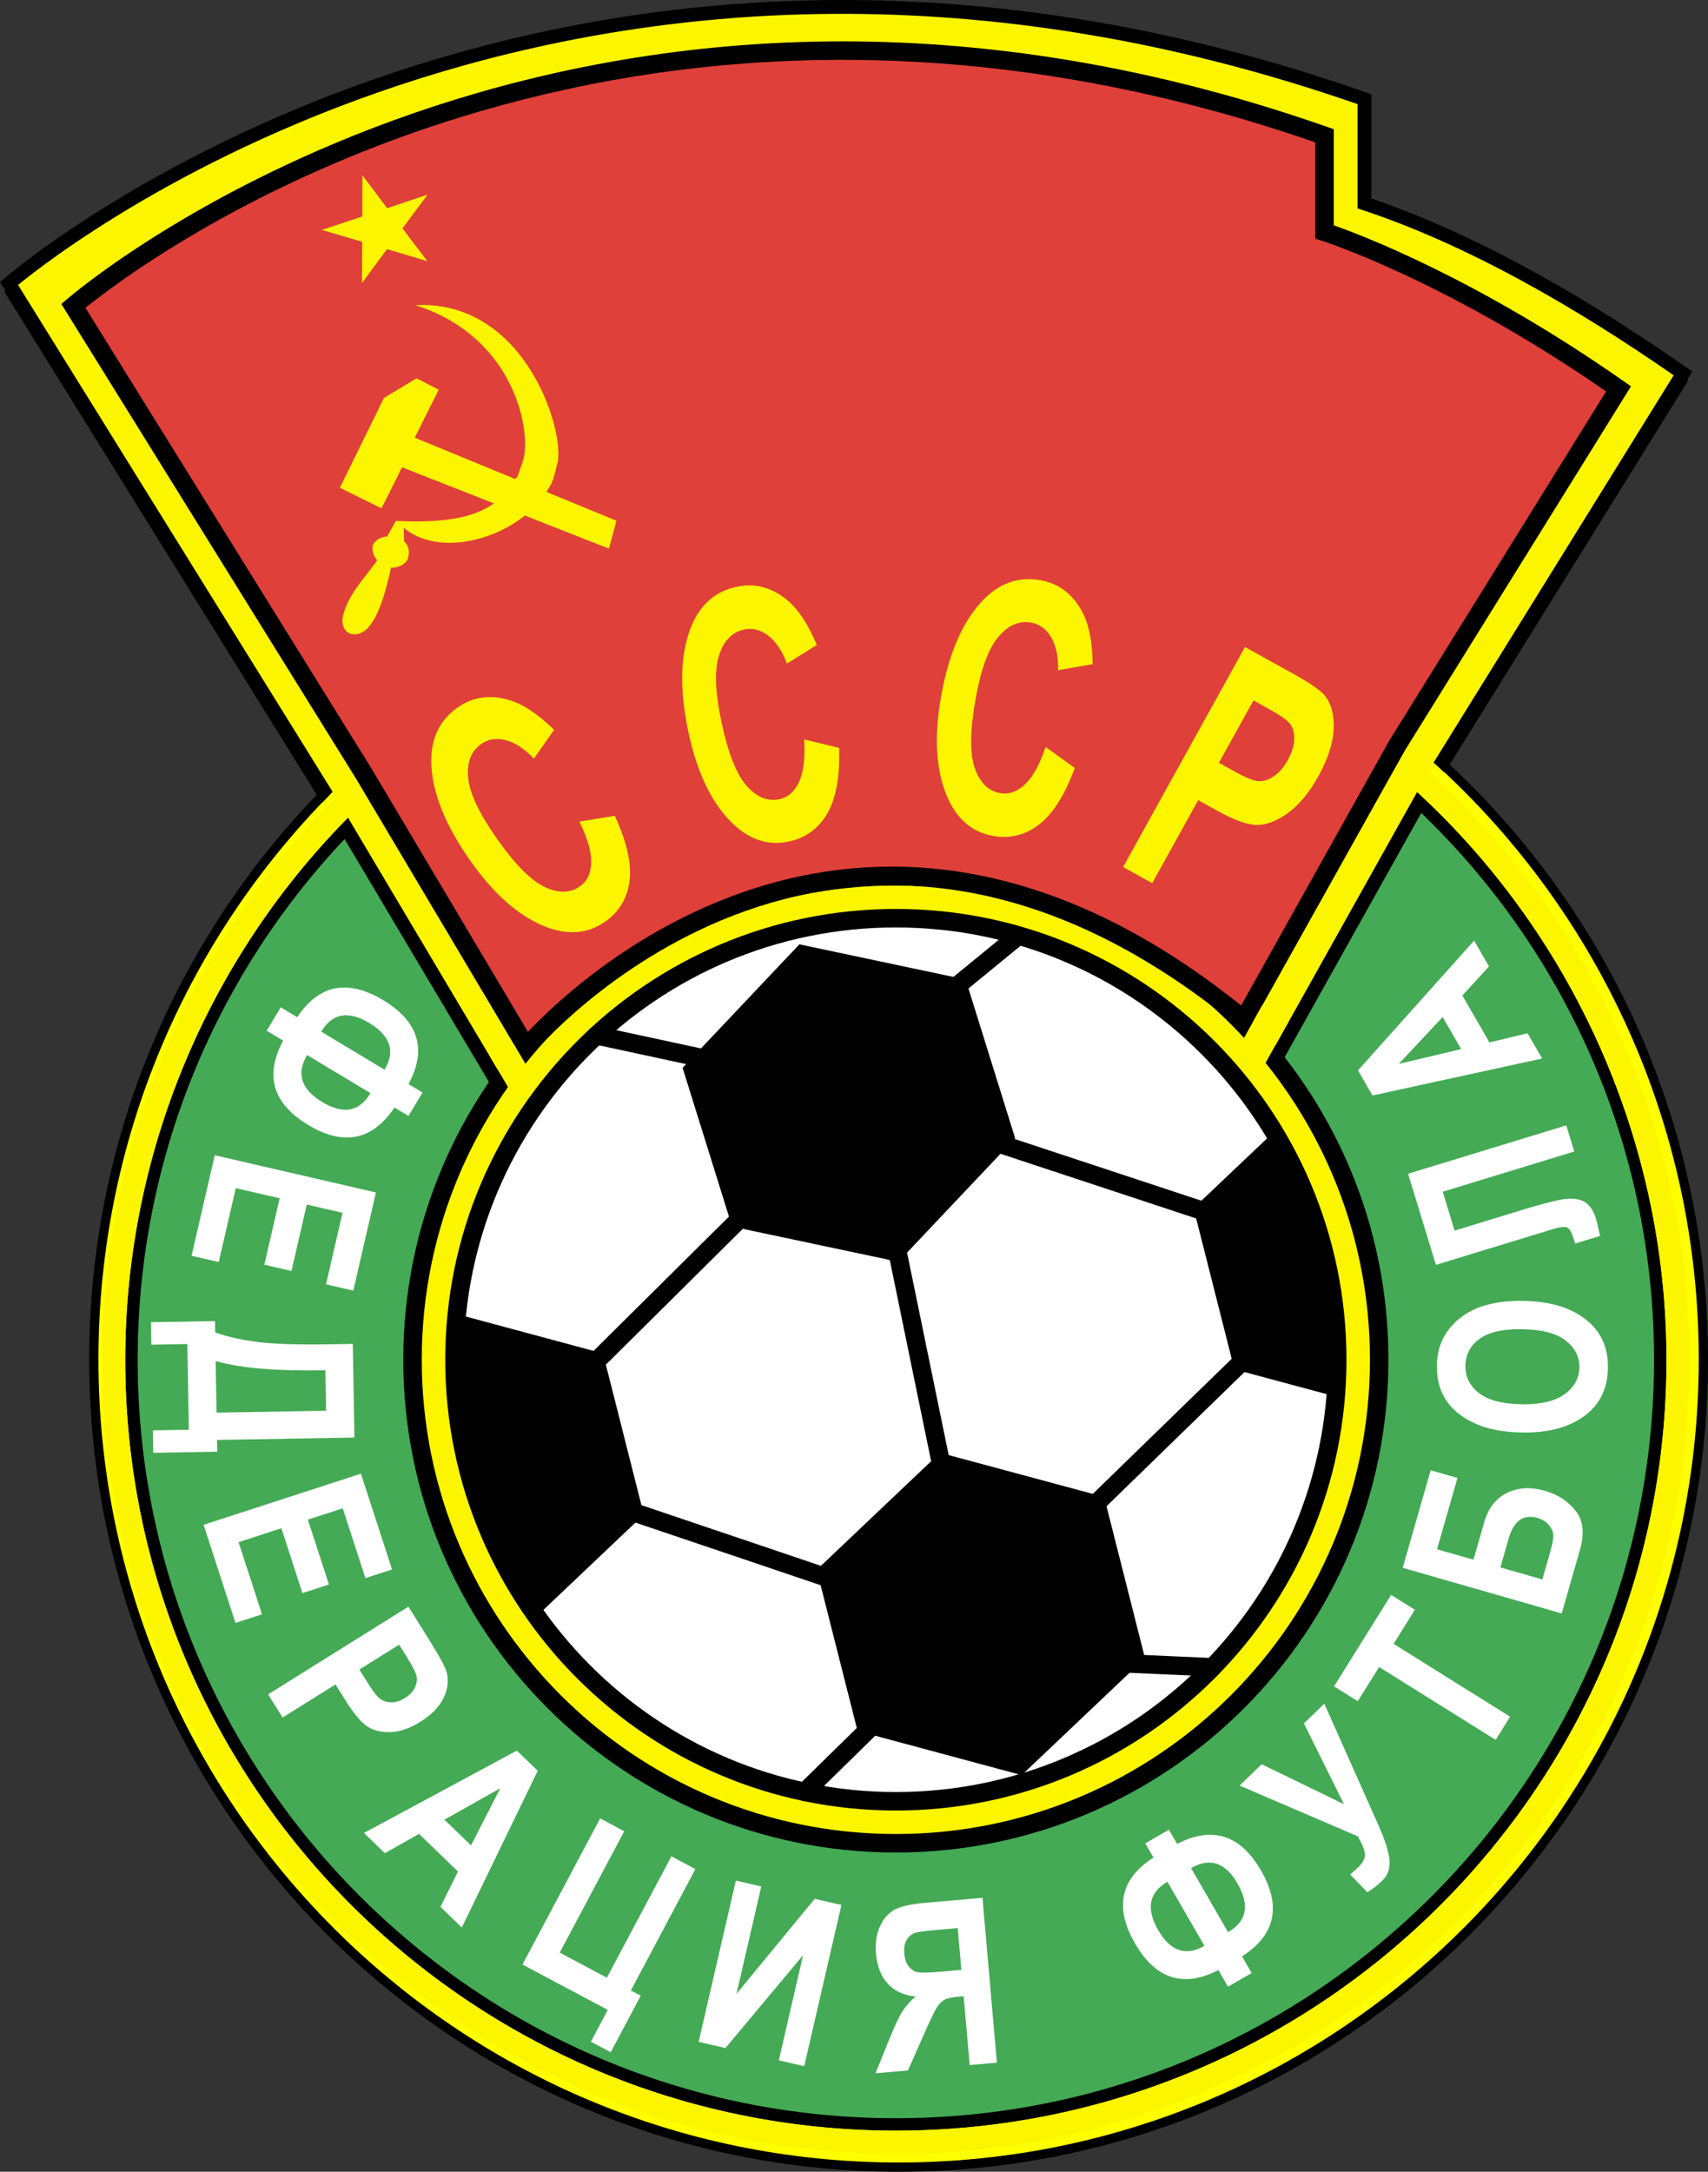
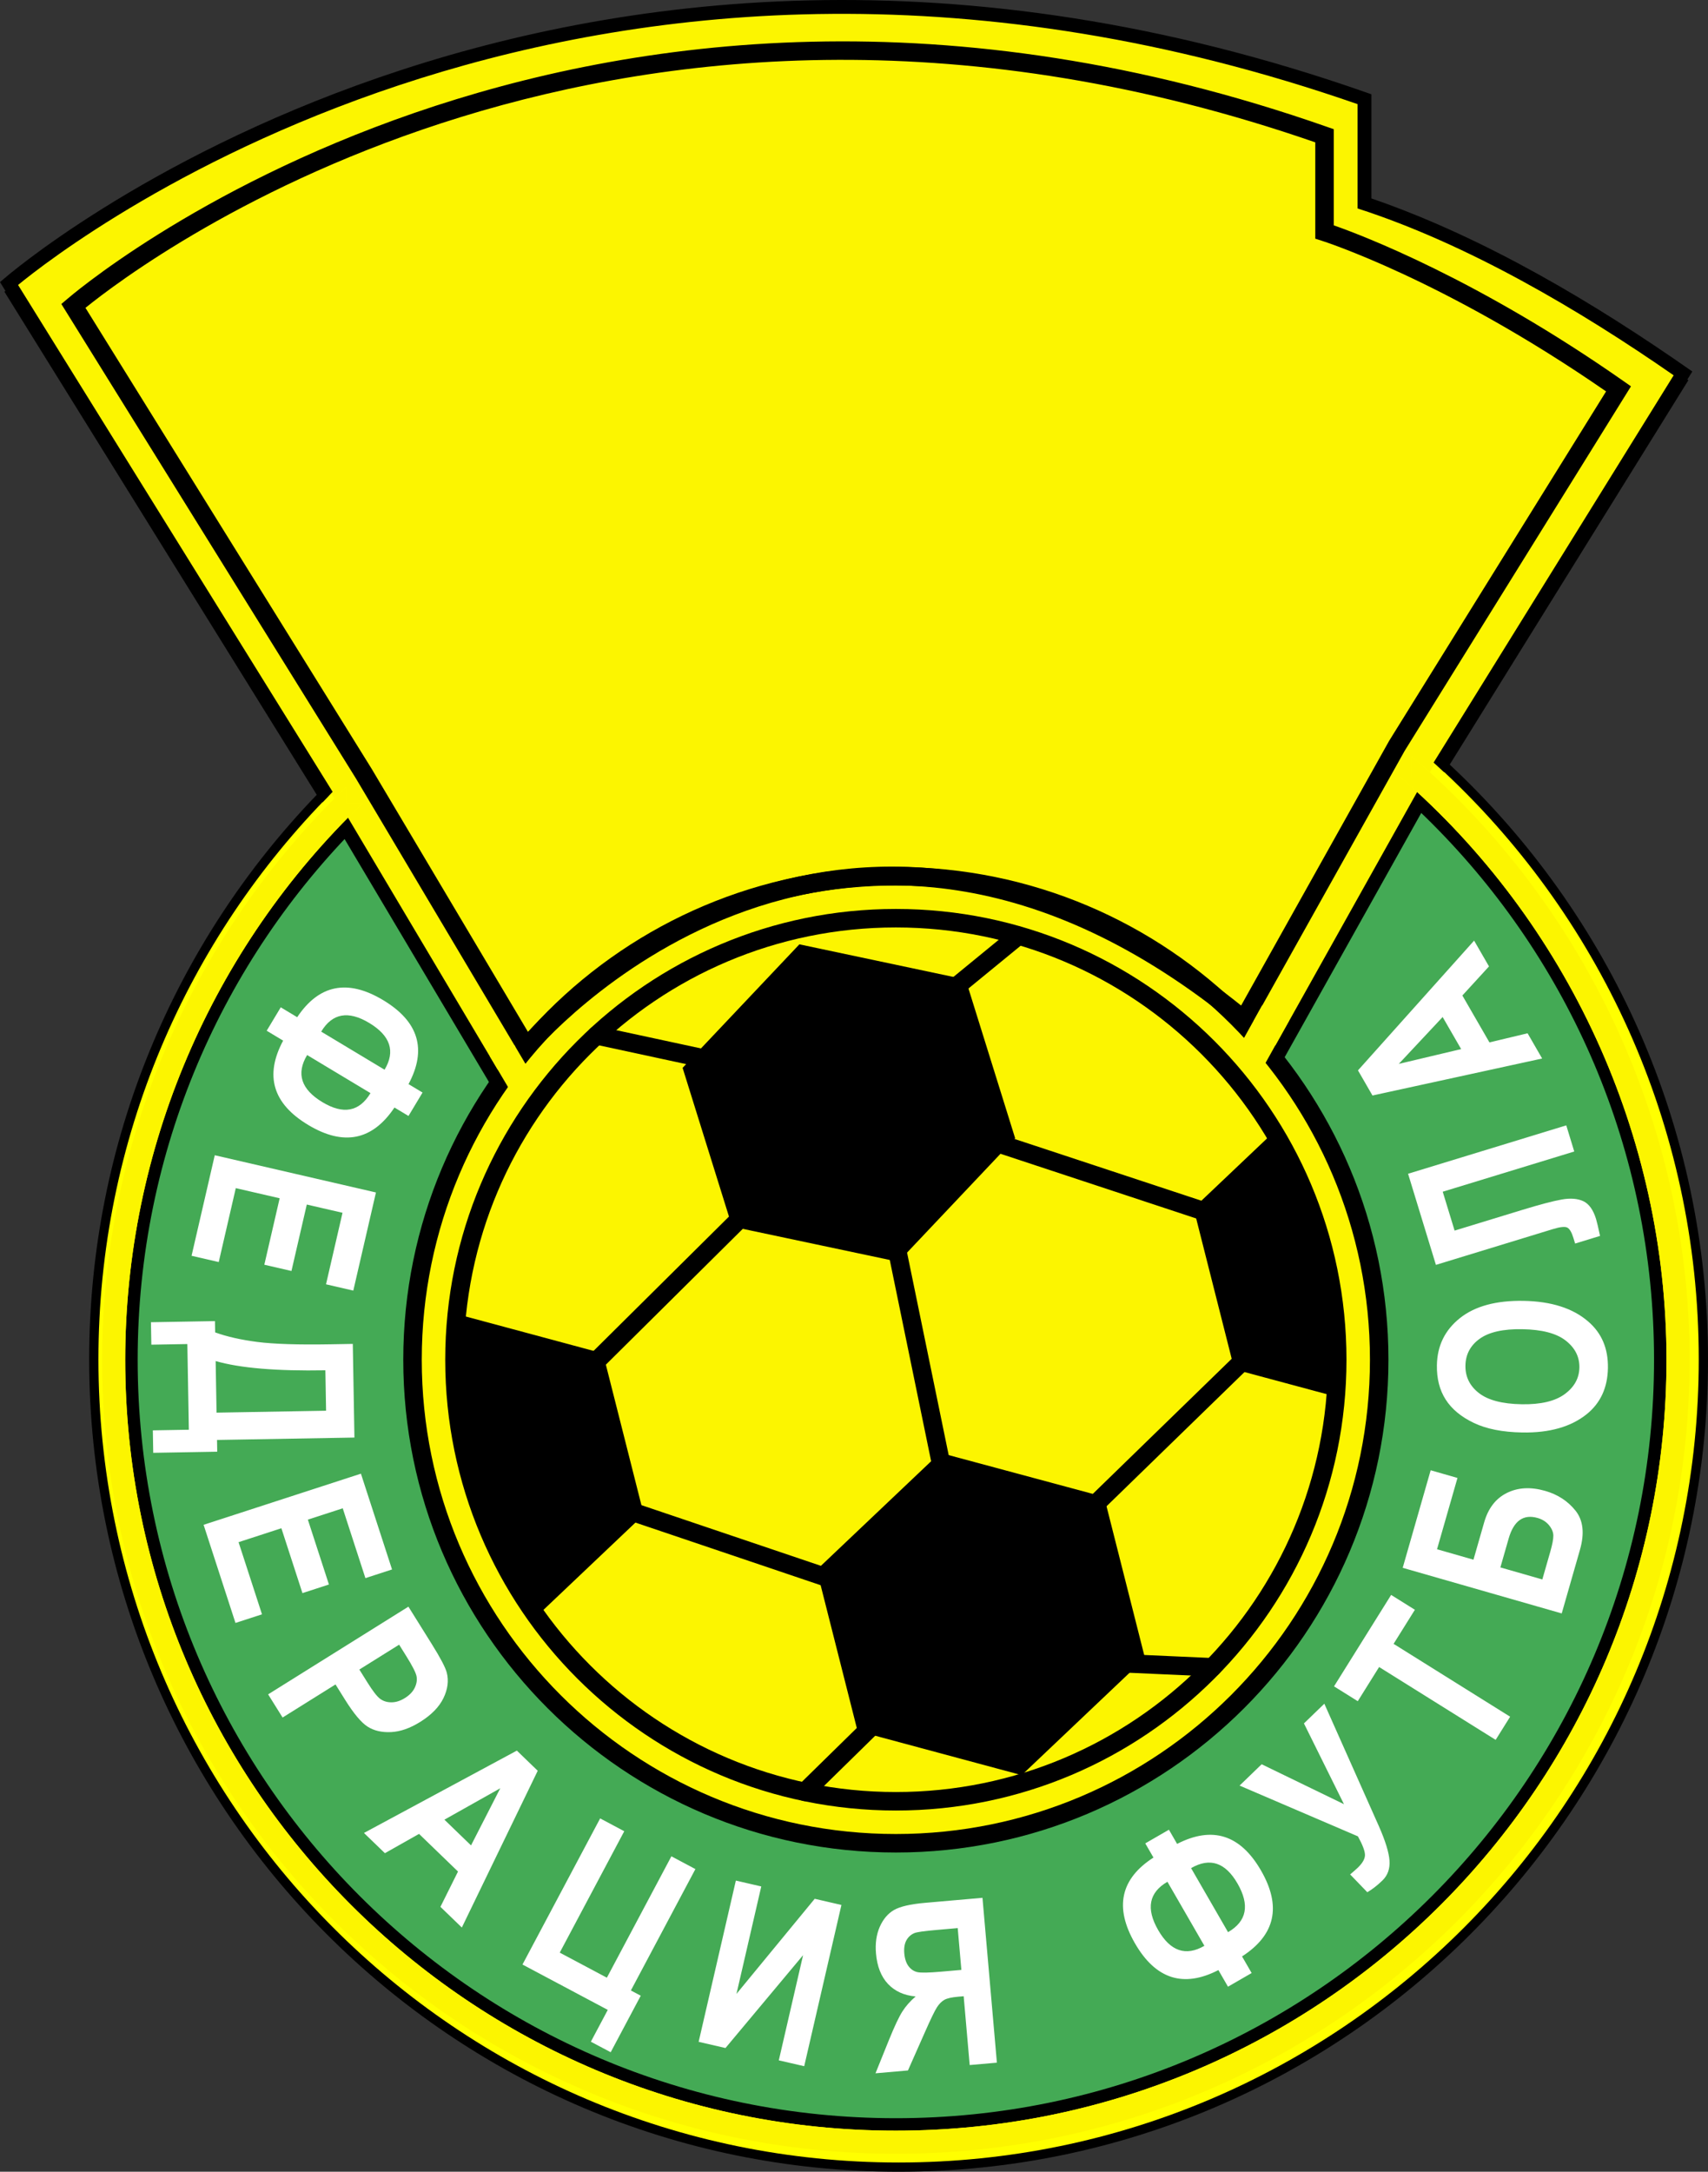
<svg xmlns="http://www.w3.org/2000/svg" version="1.1" width="369.591" height="469.769" id="svg2816">
  <rect width="100%" height="100%" fill="#333333" stroke="none" />
  <defs id="defs2818" />
  <g id="g2937">
    <path d="m 313.705,165.388 c 17.316,16.161 31.365,35.789 41.041,57.774 9.544,21.688 14.845,45.671 14.845,70.887 0,48.509 -19.608,92.436 -51.306,124.239 -31.7,31.806 -75.488,51.481 -123.84,51.481 -48.352,0 -92.139,-19.675 -123.84,-51.481 -31.697,-31.803 -51.306,-75.73 -51.306,-124.239 0,-23.681 4.681,-46.281 13.164,-66.919 8.501,-20.679 20.822,-39.376 36.079,-55.206 l -0.025,-0.039 0,-0.001 L 1.861,64.564 0.953,63.101 2.268,61.985 C 2.608,61.696 119.226,-39.543 294.985,22.098 l 1.344,0.471 0,1.412 0,20.921 c 6.311,2.199 33.421,12.403 67.47,36.25 l 1.55,1.086 -0.995,1.602 -50.649,81.548 z m 37.384,59.384 c -9.676,-21.986 -23.806,-41.547 -41.237,-57.525 l -0.094,-0.086 1.285,-1.498 -1.595,-0.992 50.516,-81.334 C 322.318,57.266 293.803,48.257 293.719,48.23 l -1.391,-0.448 0,-1.45 0,-20.923 C 130.024,-30.833 19.326,53.247 6.17,63.932 l 66.583,107.202 -0.988,0.615 1.273,1.28 c -15.664,15.818 -28.28,34.678 -36.887,55.617 -8.282,20.147 -12.851,42.234 -12.851,65.403 0,47.418 19.16,90.351 50.133,121.426 30.969,31.072 73.756,50.293 121.012,50.293 47.257,0 90.043,-19.221 121.012,-50.293 30.973,-31.075 50.133,-74.008 50.133,-121.426 0,-24.654 -5.178,-48.092 -14.501,-69.277 z M 70.676,175.359 c -3.462,3.414 -1.677,1.661 0.004,0.007 l -0.004,-0.007 z" id="path2830" style="fill:black;stroke:none" />
    <path d="m 311.102,165.692 c 34.708,31.768 56.489,77.516 56.489,128.357 0,95.926 -77.536,173.72 -173.146,173.72 -95.609,0 -173.145,-77.794 -173.145,-173.72 0,-47.759 19.224,-91.02 50.324,-122.426 -0.363,0.358 -0.567,0.566 -0.567,0.566 l 0,0 -67.501,-108.68 0,0 c 0,0 116.102,-100.787 290.772,-39.528 l 0,0 0,22.351 c 0,0 29.663,9.371 68.329,36.453 l 0,0 -51.514,82.941 0,0 -0.042,-0.034 z" id="path2832" style="fill:yellow;stroke:none" />
    <path d="m 193.852,128.561 c 91.422,0 165.563,74.141 165.563,165.564 0,91.423 -74.141,165.564 -165.563,165.564 -91.423,0 -165.563,-74.141 -165.563,-165.564 0,-91.423 74.14,-165.564 165.563,-165.564 z" id="path2834" style="fill:#4a5;fill-opacity:1;stroke:none" />
    <path d="m 193.852,127.06 c 46.125,0 87.891,18.704 118.126,48.938 30.234,30.235 48.937,72.001 48.937,118.127 0,46.125 -18.703,87.891 -48.937,118.126 -30.235,30.235 -72.001,48.938 -118.126,48.938 -46.125,0 -87.891,-18.703 -118.126,-48.938 C 45.492,382.016 26.788,340.25 26.788,294.125 c 0,-46.126 18.704,-87.892 48.938,-118.127 C 105.961,145.764 147.727,127.06 193.852,127.06 z m 116.004,51.06 c -29.691,-29.692 -70.707,-48.059 -116.004,-48.059 -45.297,0 -86.313,18.367 -116.005,48.059 -29.691,29.691 -48.058,70.707 -48.058,116.005 0,45.297 18.367,86.313 48.058,116.005 29.692,29.691 70.708,48.059 116.005,48.059 45.297,0 86.313,-18.368 116.004,-48.059 29.691,-29.692 48.059,-70.708 48.059,-116.005 0,-45.298 -18.368,-86.314 -48.059,-116.005 z" id="path2836" style="fill:black;stroke:none" />
    <path d="m 108.803,234.069 c 0,0 71.257,-84.996 166.736,-6.463 l 35.564,-63.571 51.514,-82.941 0,0 C 323.951,54.013 294.288,44.641 294.288,44.641 l 0,-22.351 0,0 C 119.618,-38.969 3.516,61.818 3.516,61.818 l 0,0 67.5,108.68 37.787,63.571 z" id="path2838" style="fill:#fcf500;fill-opacity:1;stroke:none" />
    <path d="m 108.4,232.555 c 10.388,-11.263 78.419,-78.26 167.5,-6.267 l 32.604,-58.278 1.564,1.429 1.062,0 -34.354,61.408 -1.381,-1.136 c -95.167,-78.276 -165.896,6.098 -166.102,6.338 l -1.36,1.583 -37.353,-62.841 0.527,0 1.828,-1.9 35.465,59.664 z M 69.829,173.527 0,61.02 0.986,60.184 C 1.328,59.892 118.741,-42.037 295.748,20.042 l 1.008,0.354 0,22.529 c 24.495,8.419 48.454,22.73 69.442,37.435 l -52.709,84.864 0,0 -1.009,1.803 -2.267,-2.072 51.947,-83.771 C 341.933,67.136 317.622,52.779 293.756,45.087 l 0,-22.563 C 128.004,-35.091 15.421,52.196 3.911,61.641 l 68.067,109.639 -0.001,0 -2.147,2.247 z" id="path2840" style="fill:black;stroke:none" />
    <path d="m 193.852,189.535 c 57.753,0 104.589,46.836 104.589,104.59 0,57.753 -46.836,104.589 -104.589,104.589 -57.753,0 -104.589,-46.836 -104.589,-104.589 0,-57.754 46.836,-104.59 104.589,-104.59 z" id="path2842" style="fill:#fcf500;fill-opacity:1;stroke:none" />
    <path d="m 193.852,187.535 c 29.428,0 56.076,11.933 75.366,31.223 19.29,19.291 31.223,45.938 31.223,75.367 0,29.428 -11.933,56.076 -31.223,75.366 -19.29,19.29 -45.938,31.223 -75.366,31.223 -29.428,0 -56.076,-11.933 -75.366,-31.223 -19.29,-19.29 -31.223,-45.938 -31.223,-75.366 0,-29.429 11.933,-56.076 31.223,-75.367 19.29,-19.29 45.938,-31.223 75.366,-31.223 z m 72.538,34.052 c -18.566,-18.566 -44.214,-30.051 -72.538,-30.051 -28.325,0 -53.972,11.485 -72.538,30.051 -18.565,18.565 -30.05,44.213 -30.05,72.538 0,28.324 11.486,53.972 30.05,72.538 18.566,18.565 44.213,30.051 72.538,30.051 28.324,0 53.972,-11.486 72.538,-30.051 18.565,-18.566 30.05,-44.214 30.05,-72.538 0,-28.325 -11.485,-53.973 -30.05,-72.538 z" id="path2844" style="fill:black;stroke:none" />
-     <path d="m 193.852,198.616 c 52.739,0 95.508,42.77 95.508,95.509 0,52.739 -42.769,95.508 -95.508,95.508 -52.739,0 -95.508,-42.769 -95.508,-95.508 0,-52.739 42.769,-95.509 95.508,-95.509 z" id="path2846" style="fill:white;stroke:none" />
    <path d="m 193.852,196.615 c 26.921,0 51.298,10.917 68.945,28.564 17.647,17.647 28.564,42.024 28.564,68.946 0,26.921 -10.917,51.299 -28.564,68.945 -17.647,17.647 -42.024,28.564 -68.945,28.564 -26.921,0 -51.299,-10.917 -68.945,-28.564 -17.647,-17.646 -28.564,-42.024 -28.564,-68.945 0,-26.922 10.917,-51.299 28.564,-68.946 17.646,-17.647 42.024,-28.564 68.945,-28.564 z m 66.117,31.392 c -16.922,-16.922 -40.3,-27.391 -66.117,-27.391 -25.818,0 -49.195,10.469 -66.117,27.391 -16.923,16.923 -27.391,40.3 -27.391,66.118 0,25.817 10.468,49.195 27.391,66.117 16.922,16.923 40.299,27.391 66.117,27.391 25.817,0 49.195,-10.468 66.117,-27.391 16.922,-16.922 27.391,-40.3 27.391,-66.117 0,-25.818 -10.469,-49.195 -27.391,-66.118 z" id="path2848" style="fill:black;stroke:none" />
-     <path d="m 113.91,226.547 c 0,0 66.347,-79.138 155.245,-6.018 l 33.113,-59.189 47.964,-77.225 0,0 c -36.002,-25.215 -63.62,-33.941 -63.62,-33.941 l 0,-20.811 0,0 C 123.979,-27.673 15.879,66.168 15.879,66.168 l 0,0 62.849,101.19 35.182,59.189 z" id="path2850" style="fill:#df403a;fill-opacity:1;stroke:none" />
    <path d="m 114.245,223.203 c 11.311,-12 73.414,-70.576 154.318,-5.698 l 31.963,-57.134 0.047,-0.086 46.965,-75.618 C 312.557,60.462 286.08,52.098 286.002,52.073 l -1.391,-0.447 0,-1.452 0,-19.382 C 134.007,-21.35 31.172,56.325 18.493,66.592 l 61.93,99.711 0.023,0.039 33.798,56.861 z m 153.644,-1.135 c -87.373,-71.866 -152.274,5.556 -152.463,5.776 l -1.813,2.111 -1.422,-2.392 L 77.032,168.413 14.184,67.222 13.275,65.76 14.59,64.644 c 0.317,-0.269 108.958,-94.582 272.678,-37.164 l 1.344,0.471 0,1.412 0,19.382 c 6.046,2.114 31.205,11.635 62.761,33.736 l 1.55,1.086 -0.995,1.602 -47.964,77.225 -10e-4,-0.001 -33.065,59.104 -1.167,2.085 -1.842,-1.515 z" id="path2852" style="fill:black;stroke:none" />
    <path d="m 267.774,227.069 5.319,-9.578 5.854,3.251 -5.319,9.578 -5.854,-3.251 z" id="path2854" style="fill:#fcf500;fill-opacity:1;stroke:none" />
    <path d="m 305.398,163.527 c 37.993,32.443 60.213,80.49 60.213,130.597 0,47.422 -19.229,90.363 -50.313,121.447 -31.084,31.085 -74.024,50.313 -121.446,50.313 -47.422,0 -90.362,-19.228 -121.446,-50.313 -31.084,-31.084 -50.313,-74.025 -50.313,-121.447 0,-46.695 19.137,-91.514 52.763,-123.844 l 0,3.453 3.622,0 c -32.743,31.384 -51.384,74.993 -51.384,120.391 0,46.042 18.669,87.732 48.848,117.911 30.179,30.179 71.869,48.849 117.91,48.849 46.041,0 87.731,-18.669 117.91,-48.849 30.179,-30.179 48.848,-71.869 48.848,-117.911 0,-48.328 -21.276,-94.681 -57.749,-126.185 l 2.537,0 0,-4.412 z" id="path2856" style="fill:yellow;stroke:none" />
    <path d="m 305.398,163.527 c 37.993,32.443 60.213,80.49 60.213,130.597 0,47.422 -19.229,90.363 -50.313,121.447 -31.084,31.085 -74.024,50.313 -121.446,50.313 -47.422,0 -90.362,-19.228 -121.446,-50.313 -31.084,-31.084 -50.313,-74.025 -50.313,-121.447 0,-46.695 19.137,-91.514 52.763,-123.844 l 0,3.453 3.622,0 c -32.743,31.384 -51.384,74.993 -51.384,120.391 0,46.042 18.669,87.732 48.848,117.911 30.179,30.179 71.869,48.849 117.91,48.849 46.041,0 87.731,-18.669 117.91,-48.849 30.179,-30.179 48.848,-71.869 48.848,-117.911 0,-48.328 -21.276,-94.681 -57.749,-126.185 l 2.537,0 0,-4.412 z" id="path2858" style="fill:#fcf500;fill-opacity:1;stroke:none" />
    <path d="m 172.977,204.268 17.99,3.807 17.99,3.807 5.355,17.167 5.355,17.168 -12.635,13.361 -12.634,13.359 -17.99,-3.807 -17.991,-3.808 -5.355,-17.167 -5.355,-17.167 12.635,-13.361 12.635,-13.359 z m 101.905,41.31 c 9.171,14.665 14.478,31.993 14.478,50.561 0,2.014 -0.07,4.011 -0.193,5.994 l -4.305,-1.158 -17.757,-4.777 -4.416,-17.433 -4.416,-17.433 13.341,-12.655 3.268,-3.099 z M 115.278,350.43 c -10.674,-15.418 -16.934,-34.124 -16.934,-54.291 0,-4.005 0.25,-7.952 0.729,-11.827 l 13.655,3.673 17.757,4.778 4.416,17.432 4.415,17.433 -13.341,12.655 -10.697,10.147 z m 88.137,-36.179 17.757,4.777 17.757,4.778 4.416,17.433 4.416,17.432 -13.341,12.655 -13.341,12.655 -17.757,-4.777 -17.757,-4.777 -4.416,-17.433 -4.416,-17.433 13.341,-12.655 13.341,-12.655 z" id="path2860" style="fill:black;stroke:none" />
    <path d="m 128.994,297.281 c -0.781,0.777 -2.044,0.773 -2.821,-0.007 -0.776,-0.781 -0.773,-2.044 0.008,-2.821 l 34.141,-33.856 c 0.781,-0.776 2.044,-0.773 2.821,0.008 0.776,0.78 0.773,2.044 -0.008,2.82 l -34.141,33.856 z m 4.723,30.789 c -1.044,-0.349 -1.608,-1.479 -1.258,-2.523 0.349,-1.045 1.479,-1.608 2.523,-1.259 l 47.558,16.073 c 1.044,0.349 1.607,1.479 1.258,2.524 -0.349,1.044 -1.48,1.607 -2.524,1.258 L 133.717,328.07 z m 27.341,-99.265 c 1.079,0.228 1.768,1.289 1.539,2.367 -0.228,1.079 -1.289,1.768 -2.367,1.539 l -31.578,-6.803 c -1.079,-0.229 -1.768,-1.289 -1.539,-2.368 0.228,-1.079 1.289,-1.767 2.367,-1.539 l 31.578,6.804 z m 45.44,-12.478 c -0.854,0.699 -2.114,0.573 -2.813,-0.281 -0.699,-0.855 -0.573,-2.114 0.281,-2.813 l 15.003,-12.283 c 0.854,-0.699 2.114,-0.573 2.812,0.281 0.699,0.854 0.573,2.114 -0.281,2.813 l -15.002,12.283 z m 4.683,31.49 c -1.049,-0.345 -1.619,-1.475 -1.274,-2.523 0.345,-1.049 1.475,-1.619 2.524,-1.274 l 49.158,16.242 c 1.048,0.345 1.618,1.475 1.273,2.523 -0.345,1.049 -1.475,1.619 -2.523,1.274 l -49.158,-16.242 z m -20.185,17.24 c -0.22,-1.078 0.476,-2.132 1.554,-2.352 1.079,-0.22 2.132,0.476 2.352,1.555 l 11.316,55.043 c 0.22,1.078 -0.476,2.131 -1.555,2.351 -1.078,0.22 -2.131,-0.476 -2.351,-1.554 l -11.316,-55.043 z m 44.15,64.939 c -0.79,0.768 -2.053,0.751 -2.821,-0.039 -0.768,-0.79 -0.75,-2.053 0.039,-2.821 l 35.627,-34.645 c 0.789,-0.768 2.053,-0.75 2.821,0.039 0.768,0.79 0.75,2.053 -0.039,2.821 l -35.627,34.645 z m 7.216,31.749 c -1.1,-0.047 -1.954,-0.978 -1.906,-2.078 0.047,-1.101 0.978,-1.954 2.078,-1.907 l 19.931,0.893 c 1.1,0.048 1.953,0.979 1.906,2.079 -0.047,1.1 -0.978,1.954 -2.078,1.906 l -19.931,-0.893 z m -54.132,9.257 c 0.785,-0.773 2.048,-0.762 2.821,0.023 0.772,0.785 0.761,2.048 -0.024,2.821 L 175.55,389.02 c -0.785,0.773 -2.048,0.762 -2.82,-0.023 -0.773,-0.786 -0.762,-2.049 0.023,-2.821 l 15.477,-15.174 z" id="path2862" style="fill:black;stroke:none" />
    <path d="m 88.393,241.394 -3.036,-1.824 c -4.777,7.125 -10.994,8.378 -18.667,3.768 -7.665,-4.606 -9.471,-10.679 -5.423,-18.242 l -3.558,-2.138 3.043,-5.065 3.558,2.138 c 4.724,-7.07 10.921,-8.305 18.601,-3.691 7.687,4.619 9.512,10.675 5.489,18.165 l 3.036,1.824 -3.043,5.065 z m -8.223,-4.94 -13.71,-8.237 c -2.417,4.022 -1.308,7.42 3.321,10.201 4.508,2.709 7.971,2.058 10.388,-1.964 z m -10.666,-13.302 13.71,8.237 c 2.386,-3.973 1.277,-7.352 -3.324,-10.117 -4.536,-2.725 -7.999,-2.093 -10.385,1.88 z m -23.032,26.739 34.879,8.052 -4.901,21.228 -5.904,-1.363 3.571,-15.47 -7.731,-1.784 -3.318,14.373 -5.871,-1.355 3.318,-14.374 -9.493,-2.192 -3.691,15.99 -5.88,-1.357 5.021,-21.748 z m 0.491,61.584 0.044,2.541 -13.85,0.242 -0.085,-4.858 7.791,-0.137 -0.324,-18.532 -7.791,0.136 -0.085,-4.858 13.85,-0.242 0.043,2.442 c 2.517,0.914 5.563,1.603 9.114,2.066 3.559,0.455 8.855,0.629 15.889,0.506 l 4.783,-0.083 0.353,20.258 -29.733,0.519 z m 23.596,-6.323 -0.152,-8.741 c -10.558,0.185 -18.48,-0.478 -23.742,-2.003 l 0.195,11.158 23.699,-0.414 z m -26.504,24.679 34.044,-11.061 6.733,20.719 -5.763,1.873 -4.906,-15.1 -7.546,2.452 4.559,14.029 -5.731,1.862 -4.558,-14.029 -9.266,3.011 5.071,15.607 -5.739,1.864 -6.897,-21.227 z m 13.963,36.675 30.357,-18.969 5.048,8.078 c 1.881,3.011 2.961,5.069 3.249,6.176 0.457,1.768 0.213,3.611 -0.713,5.527 -0.933,1.919 -2.605,3.632 -5.022,5.142 -2.198,1.374 -4.296,2.105 -6.297,2.206 -2.001,0.1 -3.689,-0.289 -5.067,-1.158 -1.374,-0.861 -3.016,-2.813 -4.915,-5.852 l -2.058,-3.294 -11.45,7.155 -3.131,-5.011 z m 28.35,-10.748 -8.609,5.38 1.736,2.777 c 1.166,1.866 2.083,3.052 2.765,3.56 0.677,0.501 1.495,0.757 2.445,0.753 0.955,0.002 1.921,-0.307 2.918,-0.93 1.004,-0.627 1.722,-1.38 2.134,-2.247 0.414,-0.878 0.534,-1.71 0.368,-2.51 -0.173,-0.796 -0.917,-2.238 -2.229,-4.337 l -1.528,-2.446 z m 13.569,61.183 -4.634,-4.475 3.804,-7.635 -8.429,-8.14 -7.389,4.172 -4.532,-4.376 33.085,-17.813 4.515,4.36 -16.419,33.907 z m 1.988,-17.764 6.327,-12.359 -12.088,6.795 5.761,5.564 z m 34.59,31.378 2.134,1.135 -6.502,12.23 -4.291,-2.281 3.659,-6.88 -18.456,-9.814 16.805,-31.606 5.217,2.774 -13.96,26.257 10.199,5.423 13.961,-26.257 5.195,2.763 -13.961,26.256 z m 14.663,11.112 8.052,-34.879 5.498,1.27 -5.366,23.241 16.93,-20.572 5.782,1.335 -8.053,34.879 -5.497,-1.269 5.251,-22.747 -16.791,20.082 -5.806,-1.34 z m 64.537,4.508 -3.12,-35.66 -12.429,1.088 c -3.18,0.278 -5.426,0.801 -6.732,1.559 -1.306,0.759 -2.329,1.969 -3.063,3.623 -0.733,1.662 -1.007,3.594 -0.815,5.794 0.244,2.79 1.105,4.981 2.591,6.566 1.494,1.585 3.489,2.49 5.984,2.706 -1.182,1.024 -2.142,2.103 -2.869,3.255 -0.736,1.152 -1.696,3.185 -2.88,6.1 l -2.936,7.268 7.024,-0.615 3.605,-8.138 c 1.291,-2.932 2.183,-4.784 2.678,-5.538 0.486,-0.754 1.033,-1.287 1.624,-1.615 0.591,-0.319 1.567,-0.539 2.929,-0.658 l 1.22,-0.106 1.302,14.886 5.887,-0.515 z m -7.687,-20.067 -4.384,0.384 c -2.673,0.233 -4.386,0.266 -5.137,0.097 -0.751,-0.168 -1.381,-0.59 -1.9,-1.264 -0.512,-0.674 -0.827,-1.609 -0.931,-2.788 -0.099,-1.138 0.053,-2.071 0.441,-2.8 0.397,-0.729 0.97,-1.256 1.728,-1.581 0.532,-0.231 2.127,-0.454 4.767,-0.685 l 4.625,-0.405 0.791,9.042 z m 44.912,-30.322 1.771,3.067 c 7.632,-3.915 13.677,-1.997 18.153,5.755 4.471,7.745 3.106,13.932 -4.102,18.584 l 2.076,3.594 -5.118,2.955 -2.075,-3.595 c -7.559,3.893 -13.578,1.969 -18.058,-5.79 -4.484,-7.767 -3.144,-13.948 4.006,-18.548 l -1.771,-3.068 5.118,-2.954 z m 4.796,8.307 7.997,13.851 c 4.063,-2.346 4.741,-5.855 2.041,-10.533 -2.629,-4.554 -5.974,-5.664 -10.038,-3.318 z m 2.879,16.806 -7.996,-13.851 c -4.013,2.317 -4.681,5.811 -1.998,10.459 2.647,4.584 5.981,5.709 9.994,3.392 z m 33.221,-23.68 -25.607,-10.98 4.778,-4.614 17.809,8.639 -8.66,-17.474 4.412,-4.261 11.781,26.441 c 1.429,3.231 2.199,5.732 2.321,7.502 0.122,1.759 -0.398,3.2 -1.543,4.305 -1.103,1.066 -2.19,1.907 -3.256,2.531 l -3.717,-3.849 c 0.748,-0.629 1.304,-1.121 1.67,-1.474 1.025,-0.99 1.542,-1.906 1.539,-2.737 -0.003,-0.843 -0.51,-2.184 -1.527,-4.029 z m 29.807,-20.869 -25.218,-15.758 -4.62,7.393 -5.138,-3.211 12.357,-19.776 5.139,3.21 -4.607,7.372 25.219,15.759 -3.132,5.011 z m 14.294,-27.349 -34.41,-9.867 6.051,-21.102 5.801,1.663 -4.423,15.422 7.884,2.261 2.315,-8.076 c 0.876,-3.052 2.516,-5.175 4.911,-6.361 2.397,-1.194 5.163,-1.346 8.296,-0.447 2.723,0.781 4.913,2.215 6.566,4.284 1.657,2.08 1.976,4.902 0.953,8.467 l -3.944,13.756 z m -13.273,-9.953 9.077,2.603 1.723,-6.009 c 0.448,-1.563 0.668,-2.722 0.659,-3.479 -0.008,-0.756 -0.33,-1.508 -0.94,-2.255 -0.619,-0.741 -1.433,-1.26 -2.45,-1.552 -3.085,-0.885 -5.174,0.597 -6.28,4.45 l -1.789,6.242 z m 4.738,-29.189 c -4.266,-0.074 -7.764,-0.76 -10.5,-2.075 -2.736,-1.307 -4.765,-2.993 -6.08,-5.05 -1.315,-2.056 -1.946,-4.535 -1.896,-7.434 0.074,-4.2 1.733,-7.589 4.988,-10.183 3.254,-2.586 7.844,-3.831 13.769,-3.728 5.983,0.105 10.642,1.587 13.959,4.445 2.94,2.511 4.365,5.87 4.292,10.086 -0.074,4.25 -1.607,7.574 -4.592,9.981 -3.416,2.742 -8.065,4.061 -13.94,3.958 z m -0.135,-6.104 c 4.117,0.072 7.214,-0.657 9.299,-2.18 2.086,-1.531 3.153,-3.446 3.193,-5.762 0.041,-2.325 -0.951,-4.268 -2.966,-5.837 -2.014,-1.569 -5.134,-2.382 -9.368,-2.456 -4.149,-0.072 -7.229,0.616 -9.246,2.073 -2.01,1.448 -3.035,3.381 -3.078,5.789 -0.042,2.408 0.924,4.392 2.898,5.936 1.981,1.551 5.068,2.364 9.268,2.437 z m 11.382,-54.674 -28.462,8.701 2.571,8.409 14.641,-4.476 c 3.81,-1.165 6.665,-1.916 8.567,-2.253 1.893,-0.335 3.451,-0.201 4.675,0.383 1.217,0.587 2.125,1.878 2.73,3.854 0.175,0.574 0.467,1.784 0.86,3.642 l -5.396,1.65 -0.377,-1.236 c -0.373,-1.219 -0.816,-1.955 -1.324,-2.219 -0.515,-0.26 -1.559,-0.142 -3.129,0.338 l -25.29,7.732 -6.026,-19.71 34.232,-10.466 1.728,5.651 z m -21.671,-45.616 3.221,5.58 -5.761,6.29 5.859,10.148 8.253,-1.974 3.151,5.457 -36.714,8.002 -3.138,-5.435 25.129,-28.068 z m -6.808,16.528 -9.489,10.136 13.494,-3.2 -4.005,-6.936 z" id="path2864" style="fill:white;stroke:none" />
    <path d="m 125.363,177.727 7.669,-1.256 c 2.596,5.621 3.664,10.301 3.196,14.062 -0.476,3.751 -2.234,6.699 -5.273,8.827 -3.821,2.676 -8.205,3.008 -13.143,1.006 -5.704,-2.316 -11.073,-7.078 -16.108,-14.269 -5.327,-7.606 -8.116,-14.515 -8.368,-20.741 -0.219,-5.398 1.679,-9.511 5.717,-12.338 3.281,-2.297 7.009,-2.82 11.179,-1.579 2.969,0.89 6.189,3.027 9.661,6.426 l -4.363,6.226 c -2.068,-2.156 -4.102,-3.484 -6.119,-3.99 -2.017,-0.505 -3.783,-0.227 -5.29,0.828 -2.164,1.516 -3.109,3.924 -2.825,7.236 0.277,3.301 2.312,7.66 6.105,13.078 3.931,5.613 7.394,9.142 10.383,10.576 2.996,1.443 5.557,1.414 7.688,-0.079 1.565,-1.096 2.384,-2.798 2.463,-5.096 0.079,-2.313 -0.775,-5.287 -2.571,-8.917 z m 48.655,-17.791 7.55,1.839 c 0.193,6.189 -0.652,10.915 -2.552,14.194 -1.904,3.267 -4.674,5.293 -8.303,6.065 -4.563,0.969 -8.728,-0.438 -12.491,-4.21 -4.346,-4.36 -7.428,-10.841 -9.253,-19.428 -1.93,-9.083 -1.799,-16.532 0.401,-22.362 1.908,-5.055 5.262,-8.099 10.084,-9.124 3.917,-0.833 7.553,0.143 10.907,2.914 2.384,1.98 4.514,5.205 6.382,9.691 l -6.449,4.026 c -1.061,-2.792 -2.415,-4.81 -4.074,-6.063 -1.659,-1.254 -3.393,-1.688 -5.192,-1.305 -2.585,0.549 -4.395,2.397 -5.428,5.557 -1.035,3.147 -0.865,7.954 0.51,14.423 1.424,6.703 3.234,11.305 5.425,13.792 2.194,2.5 4.562,3.473 7.108,2.932 1.868,-0.398 3.287,-1.645 4.257,-3.729 0.978,-2.098 1.353,-5.17 1.118,-9.212 z m 52.245,1.639 6.312,4.535 c -2.14,5.81 -4.694,9.875 -7.684,12.203 -2.989,2.316 -6.316,3.157 -9.97,2.513 -4.594,-0.81 -7.929,-3.675 -10.005,-8.582 -2.396,-5.671 -2.825,-12.834 -1.301,-21.48 1.613,-9.145 4.525,-16.002 8.749,-20.583 3.663,-3.972 7.912,-5.538 12.767,-4.682 3.944,0.695 6.95,2.962 9.021,6.788 1.47,2.729 2.236,6.517 2.288,11.375 l -7.488,1.318 c 0.062,-2.987 -0.437,-5.365 -1.506,-7.148 -1.068,-1.784 -2.513,-2.836 -4.325,-3.155 -2.603,-0.459 -4.974,0.576 -7.115,3.119 -2.138,2.53 -3.782,7.051 -4.93,13.563 -1.19,6.75 -1.236,11.694 -0.136,14.821 1.098,3.139 2.929,4.929 5.491,5.38 1.882,0.332 3.664,-0.293 5.345,-1.861 1.692,-1.58 3.191,-4.287 4.487,-8.124 z m 16.761,25.968 26.378,-47.588 10.161,5.632 c 3.787,2.1 6.13,3.702 7.042,4.802 1.453,1.761 2.11,4.182 1.992,7.245 -0.123,3.075 -1.232,6.501 -3.333,10.291 -1.91,3.446 -4.031,6.036 -6.361,7.786 -2.33,1.75 -4.54,2.654 -6.626,2.729 -2.078,0.08 -5.036,-0.937 -8.858,-3.056 l -4.143,-2.297 -9.95,17.95 -6.302,-3.494 z m 28.216,-36.039 -7.481,13.495 3.494,1.937 c 2.347,1.301 4.049,1.983 5.12,2.041 1.064,0.054 2.168,-0.304 3.298,-1.084 1.138,-0.774 2.129,-1.933 2.995,-3.495 0.872,-1.574 1.34,-3.067 1.384,-4.447 0.042,-1.397 -0.243,-2.496 -0.852,-3.326 -0.615,-0.819 -2.242,-1.953 -4.882,-3.416 l -3.076,-1.705 z" id="path2866" style="fill:#fcf500;fill-opacity:1;stroke:none" />
    <path d="m 81.638,121.181 c -2.238,3.312 -6.212,7.143 -7.411,11.958 -0.752,3.294 1.844,5.353 4.78,3.24 3.061,-2.452 4.816,-9.899 5.603,-13.623 1.092,0.233 2.864,-0.537 3.437,-1.504 0.644,-1.11 0.662,-3.025 -0.609,-4.153 l -0.09,-2.954 c 6.49,5.58 18.468,3.577 26.209,-2.627 l 18.206,7.156 1.629,-6.033 -15.146,-6.238 c 1.323,-2.055 1.451,-2.359 2.512,-6.779 1.013,-8.352 -8.02,-34.8 -30.898,-33.618 21.876,6.91 25.28,27.969 23.267,33.818 -2.013,5.849 -1.032,2.646 -1.663,3.788 l -21.717,-8.943 5.191,-10.383 -4.816,-2.453 -7.053,4.261 -9.524,19.406 9.005,4.457 4.44,-8.879 19.879,7.813 c -4.464,3.205 -11.113,4.265 -21.204,3.787 l -1.915,3.384 c -1.235,0.053 -2.256,0.572 -2.936,1.575 -0.483,1.056 -0.089,2.596 0.824,3.545 z m -3.218,-83.265 5.363,7.118 8.754,-2.936 -5.45,7.303 5.391,7.098 -8.731,-2.605 -5.422,7.323 0.054,-8.913 -8.742,-2.572 8.765,-2.904 0.019,-8.912 z" id="path2868" style="fill:#fcf500;fill-opacity:1;stroke:none" />
    <path d="m 115.838,233.721 -4.526,-7.652 -5.348,2.366 4.526,7.652 5.348,-2.366 z" id="path2870" style="fill:#fcf500;fill-opacity:1;stroke:none" />
  </g>
</svg>